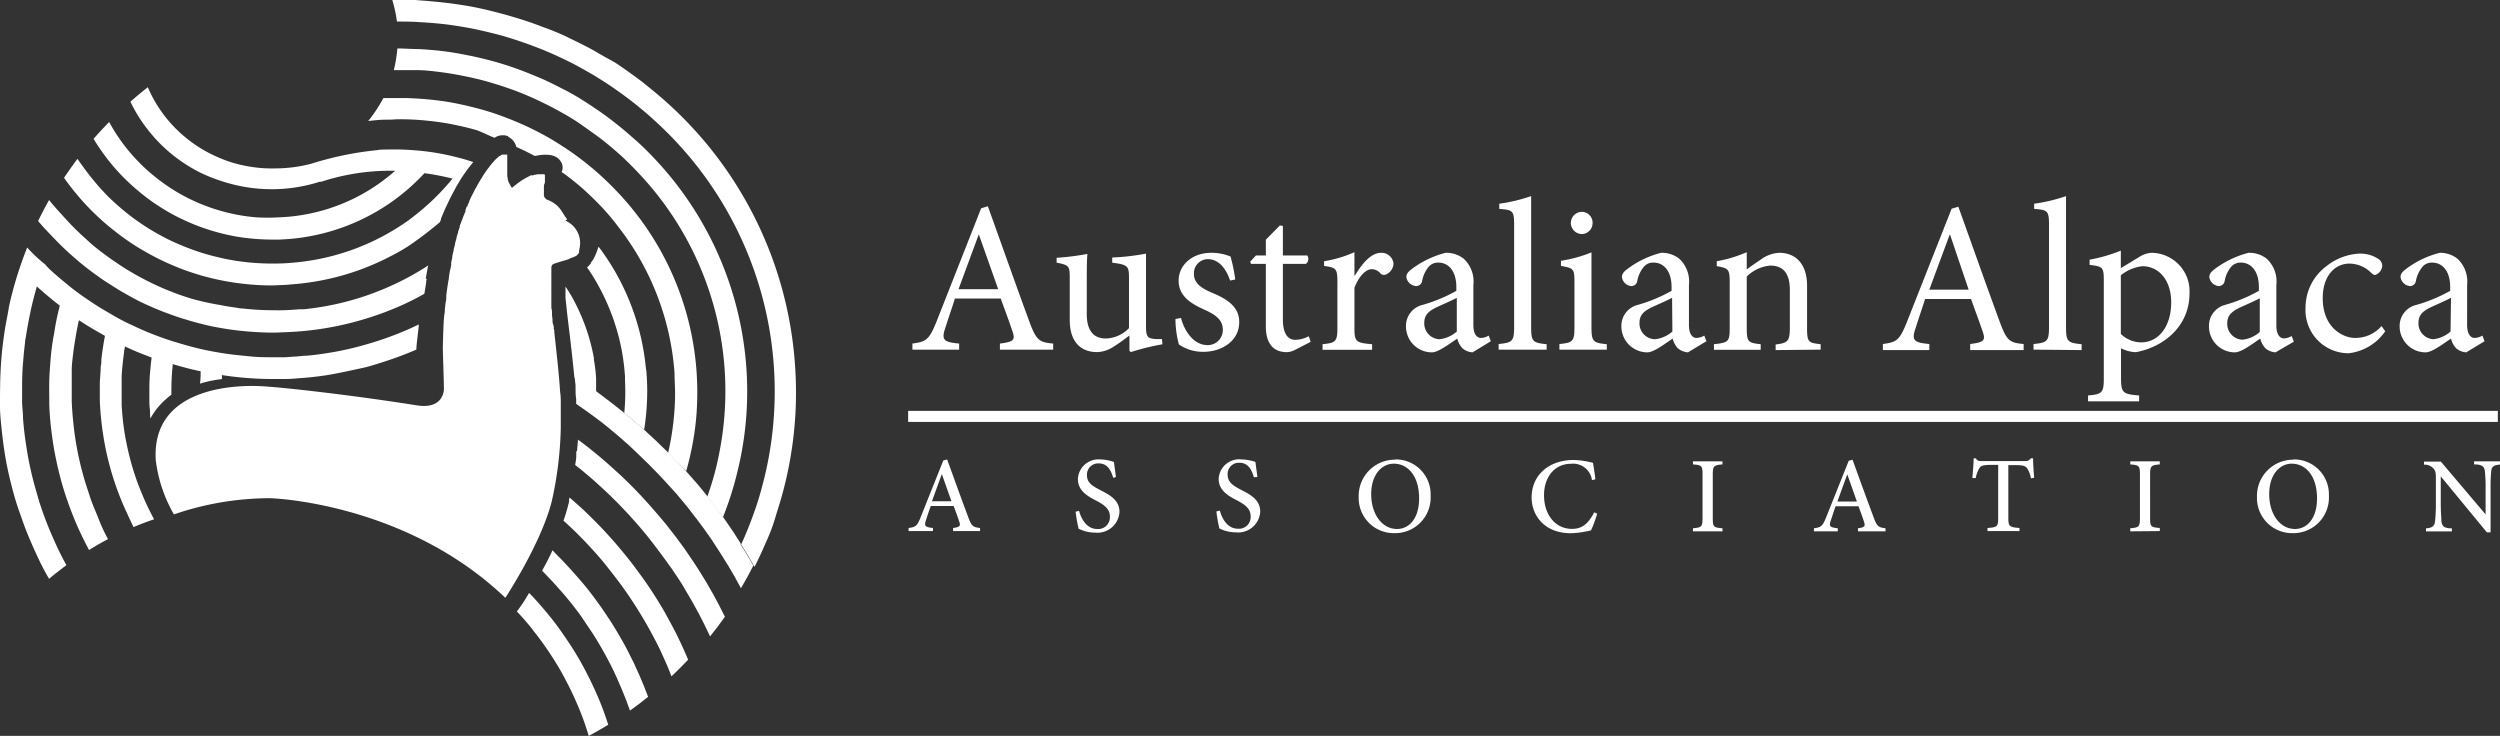
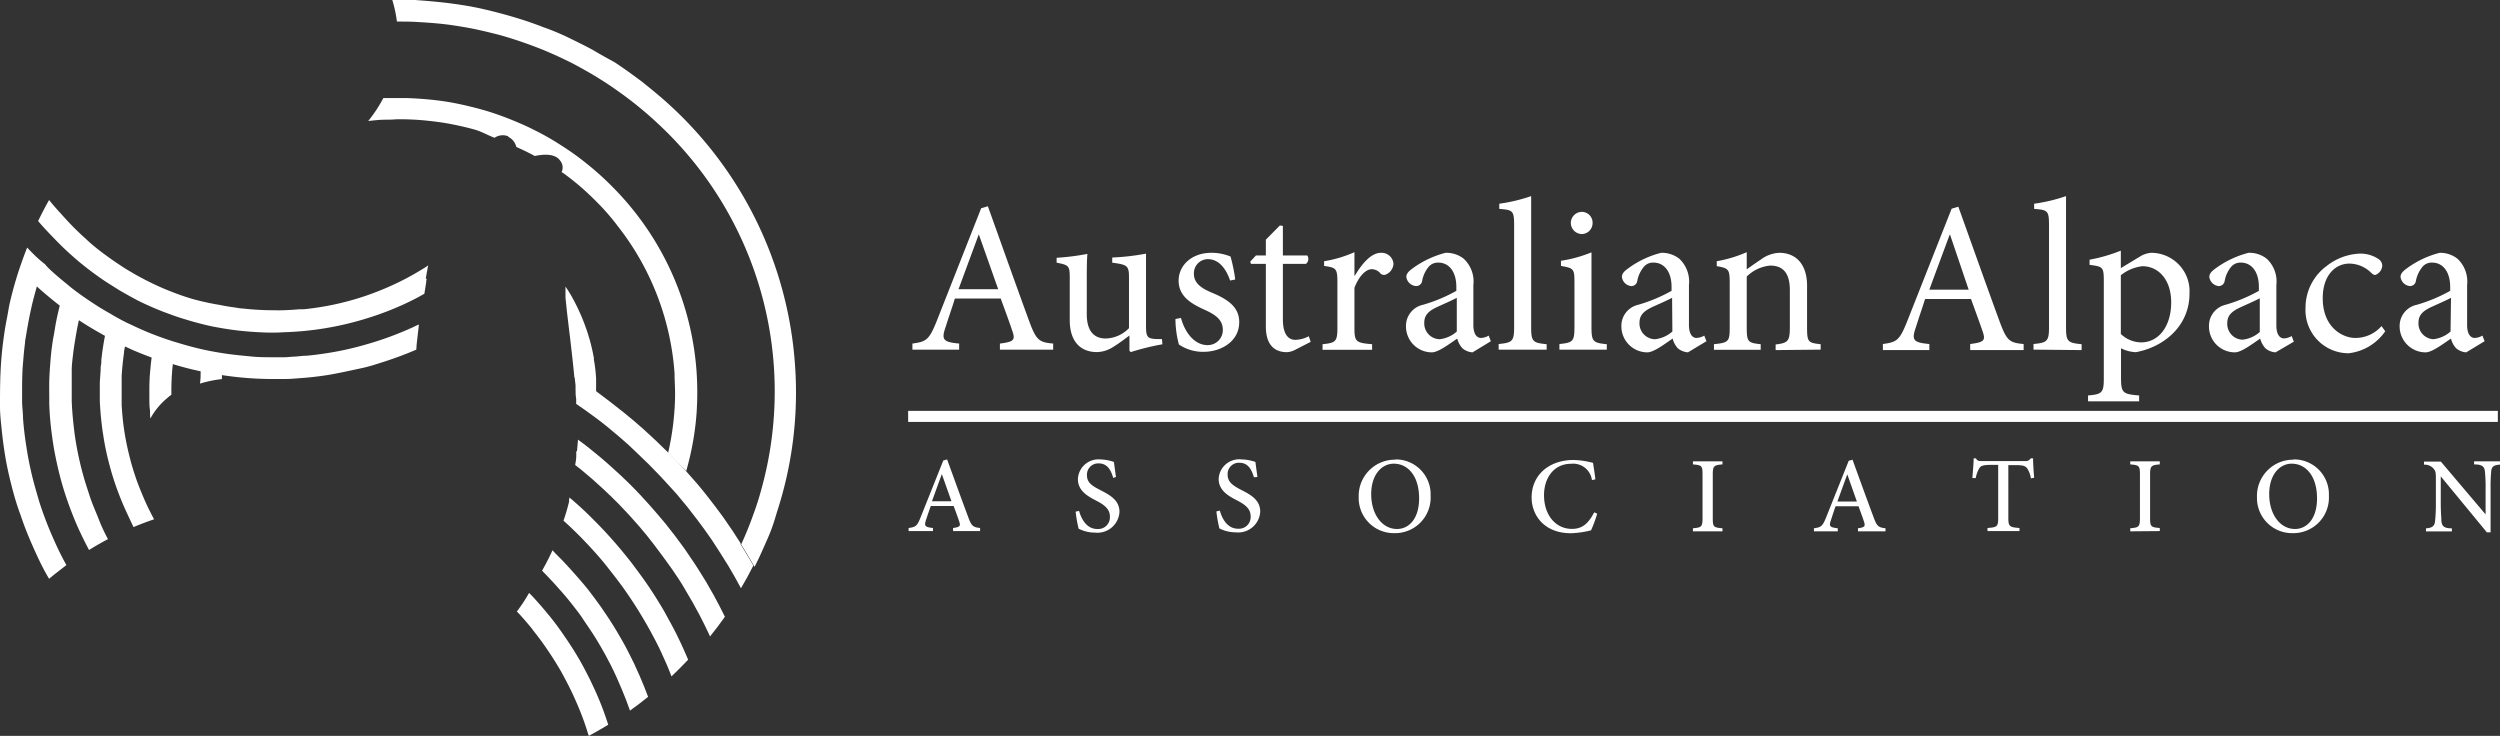
<svg xmlns="http://www.w3.org/2000/svg" viewBox="0 0 276 81.24">
  <rect x="0" y="0" width="276" height="81.24" fill="#333333" stroke="none" />
  <defs>
    <style>.cls-1,.cls-2{fill:#fff;}.cls-2{stroke:#fff;stroke-width:1.22px;}</style>
  </defs>
  <g id="Layer_2" data-name="Layer 2">
    <g id="Layer_1-2" data-name="Layer 1">
      <path class="cls-1" d="M73.05,10.81C72.34,10.2,71.6,9.6,70.85,9c-1-.75-2-1.47-3-2.13C67,6.41,66.26,6,65.46,5.52c-1-.54-1.95-1-3-1.51-.8-.37-1.62-.71-2.45-1-1-.39-2-.74-3.08-1.06-.83-.25-1.66-.48-2.5-.69S52.56.81,51.59.65,49.92.39,49.07.29C48,.17,46.92.08,45.82,0,45,0,44.15,0,43.31,0a14.38,14.38,0,0,1,.51,2.38c.82,0,1.63,0,2.44.06,1.05.06,2.11.14,3.15.27.82.11,1.63.24,2.44.39s1.87.4,2.79.63,1.61.45,2.41.71c1,.33,2,.7,3,1.1.8.34,1.59.69,2.37,1.07,1,.47,1.92,1,2.85,1.53.77.46,1.52.93,2.26,1.43,1,.69,2,1.42,2.93,2.18.71.58,1.41,1.18,2.08,1.81A40.33,40.33,0,0,1,84.06,54c-.27,1-.57,1.94-.92,2.88-.39,1.09-.83,2.18-1.32,3.23.51.81,1,1.64,1.48,2.47.52-1,1-2.11,1.47-3.18s.72-1.89,1-2.85a42.44,42.44,0,0,0,2-16.24A42.9,42.9,0,0,0,73.05,10.81" />
-       <path class="cls-1" d="M71.65,16.88c-.63-.64-1.29-1.27-2-1.86-.88-.79-1.81-1.52-2.76-2.23-.71-.51-1.42-1-2.16-1.47C63.87,10.76,63,10.24,62,9.75c-.75-.39-1.5-.76-2.27-1.1-1-.41-1.92-.8-2.9-1.14-.77-.27-1.55-.52-2.35-.74s-1.79-.46-2.7-.64-1.59-.31-2.39-.42c-1-.14-2.06-.23-3.1-.29-.81,0-1.61-.07-2.42-.07a15.88,15.88,0,0,1-.39,2.39c.82,0,1.65,0,2.46,0,1,0,2.1.14,3.13.28.8.11,1.59.26,2.38.42s1.79.4,2.67.66,1.55.48,2.31.75c1,.35,1.91.74,2.84,1.17.75.35,1.49.72,2.21,1.11.91.5,1.8,1,2.66,1.61s1.41,1,2.08,1.49c.93.71,1.81,1.46,2.67,2.26.64.61,1.27,1.25,1.87,1.9a35,35,0,0,1,8.91,29.14c-.16,1-.35,2-.59,3a33.45,33.45,0,0,1-1,3.32c.59.74,1.17,1.49,1.73,2.26.42-1.06.81-2.16,1.13-3.26s.53-2,.74-2.94a36.91,36.91,0,0,0,.72-10.28A37.45,37.45,0,0,0,71.65,16.88" />
-       <path class="cls-1" d="M71.38,41.41c0-.21,0-.42-.06-.62a26.41,26.41,0,0,0-4.79-12.95c-.14-.21-.3-.41-.46-.61a7.31,7.31,0,0,1-.53,1.33,3.2,3.2,0,0,1-.3.43l0,.08-.07.08-.23.26-.13.11.3.43a24.21,24.21,0,0,1,3.55,8.83A25.31,25.31,0,0,1,69,41.57c0,.15,0,.3,0,.45a25,25,0,0,1-.08,3.58c.75.6,1.47,1.22,2.19,1.86a26.94,26.94,0,0,0,.33-3.5,24.17,24.17,0,0,0-.05-2.55" />
      <path class="cls-1" d="M65.58,39.62a21,21,0,0,0-.88-3.38A21.89,21.89,0,0,0,63,32.53c-.18-.3-.37-.6-.57-.89l0,.62s0,.62,0,.62l.09.83.07.7.22,1.86.11.88c.17,1.48.35,3,.49,4.51.82.53,1.62,1.06,2.4,1.63,0-.49,0-1,0-1.51a17.21,17.21,0,0,0-.26-2.16" />
-       <path class="cls-1" d="M48.68,24.15l.21-.51.11-.25.14-.33.08-.17.14-.3.11-.22c.07-.17.14-.3.2-.43l.35-.68.25-.45a1.72,1.72,0,0,1,.12-.22,2.36,2.36,0,0,1,.14-.24l.1-.17.31-.52a20.48,20.48,0,0,1,1.31-1.77l-.78-.25h0c-.94-.27-1.89-.5-2.85-.68a24.77,24.77,0,0,0-2.76-.36,27.6,27.6,0,0,0-3.16-.09c-.36,0-.73,0-1.09.07a35.42,35.42,0,0,0-7.19,1.48,15.54,15.54,0,0,1-3.92.53,15,15,0,0,1-3.49-.3,13.59,13.59,0,0,1-2.9-.91,14.8,14.8,0,0,1-2.95-1.68,14.68,14.68,0,0,1-1.84-1.59,14.41,14.41,0,0,1-1.86-2.33,14.25,14.25,0,0,1-1.14-2.15c-.66.51-1.3,1.05-1.92,1.6a16.06,16.06,0,0,0,1.22,2.13,18.16,18.16,0,0,0,1.88,2.32,17,17,0,0,0,1.79,1.6A17,17,0,0,0,22,19a17.57,17.57,0,0,0,2.48,1,17.8,17.8,0,0,0,4.08.83,19,19,0,0,0,2,.05,17.26,17.26,0,0,0,4.75-.82l.17,0a24.62,24.62,0,0,1,7.28-1.21h.87a20.47,20.47,0,0,1-13,5.15A19.35,19.35,0,0,1,28.39,24a19.45,19.45,0,0,1-3.16-.5,20.4,20.4,0,0,1-5.56-2.22,21.11,21.11,0,0,1-2.6-1.8,19.32,19.32,0,0,1-1.77-1.61,19.79,19.79,0,0,1-3.25-4.4c-.59.61-1.17,1.22-1.72,1.86a24.06,24.06,0,0,0,1.4,2.06,22.74,22.74,0,0,0,2,2.29c.57.57,1.17,1.1,1.79,1.61a21.88,21.88,0,0,0,2.56,1.81,20.29,20.29,0,0,0,2.16,1.16,22.91,22.91,0,0,0,3.05,1.18,24.17,24.17,0,0,0,2.7.66,24.73,24.73,0,0,0,4.33.35h.46A22.92,22.92,0,0,0,43.64,22a23.31,23.31,0,0,0,3.22-2.88,26.52,26.52,0,0,1,3.1.6,26.69,26.69,0,0,1-2.47,2.63h0l-.07.06c-.34.31-.69.62-1.06.92l-.16.14c-.41.32-.82.65-1.24.95h0a25.77,25.77,0,0,1-5.65,3A25.72,25.72,0,0,1,32.35,29q-.75.07-1.5.09h-.1a27.69,27.69,0,0,1-3.3-.12l-.68-.08a23,23,0,0,1-2.89-.54,22.49,22.49,0,0,1-2.46-.73c-.52-.18-1-.37-1.52-.59s-.94-.41-1.39-.63c-.72-.37-1.43-.76-2.11-1.18a25.61,25.61,0,0,1-2.55-1.82c-.63-.51-1.23-1.05-1.82-1.61a27.35,27.35,0,0,1-2-2.25c-.52-.65-1-1.33-1.48-2-.51.68-1,1.38-1.48,2.09.48.69,1,1.35,1.55,2a26.41,26.41,0,0,0,2.13,2.24c.59.56,1.21,1.09,1.85,1.59a26.87,26.87,0,0,0,2.56,1.81l.76.45c.44.25.89.5,1.34.73.77.39,1.56.75,2.36,1.07l.48.19c.77.29,1.55.54,2.35.77a29.36,29.36,0,0,0,3.28.7c.92.14,1.85.24,2.8.29s1.62.06,2.44,0c.48,0,.94-.05,1.41-.09a28.15,28.15,0,0,0,7.2-1.54,29,29,0,0,0,3.77-1.67,20.29,20.29,0,0,0,1.81-1.05,41,41,0,0,0,3.41-2.6l.12-.31Z" />
      <path class="cls-1" d="M47,30.77l.13-.74.06-.27c0-.15.06-.31.09-.46l-.46.3c-.67.41-1.35.81-2.06,1.18a31.59,31.59,0,0,1-4.42,1.89,30.91,30.91,0,0,1-6.77,1.47l-.52,0c-.58.06-1.17.09-1.76.11s-.9,0-1.34,0a29.39,29.39,0,0,1-3.13-.19c-.31,0-.62-.08-.93-.12-.54-.07-1.07-.16-1.6-.27A29,29,0,0,1,21.23,33c-.69-.21-1.36-.43-2-.68l-.28-.11c-1-.38-1.9-.8-2.81-1.26-.42-.22-.84-.44-1.26-.68l-.85-.5c-.66-.41-1.3-.84-1.93-1.29l-.69-.5c-.66-.5-1.3-1-1.91-1.59a28.67,28.67,0,0,1-2.22-2.19c-.58-.64-1.33-1.44-1.86-2.12-.43.76-.83,1.53-1.21,2.32.55.67,1.32,1.46,1.92,2.08a31.82,31.82,0,0,0,2.32,2.18c.25.22.51.43.77.64s.79.62,1.19.91.82.59,1.23.86,1,.63,1.45.92c.66.39,1.34.77,2,1.12l.11.06c.92.46,1.86.87,2.83,1.25l.95.35c.44.16.88.31,1.32.44,1,.31,2,.58,3,.8.8.16,1.61.3,2.42.41,1,.13,1.92.21,2.91.26s1.77.06,2.67,0h0A33.87,33.87,0,0,0,36,36.22a33.9,33.9,0,0,0,4.55-1.09,32.9,32.9,0,0,0,4-1.52c.47-.22.93-.44,1.39-.68.31-.16.61-.33.91-.5.07-.43.14-.85.2-1.26,0,0,0-.28.08-.4" />
      <path class="cls-1" d="M18.4,44a5.64,5.64,0,0,1,.52-.42V43.3a26.48,26.48,0,0,1,.16-3.1c1,.3,2,.57,3.07.79,0,.51,0,.84-.07,1.36a13.21,13.21,0,0,1,2.42-.5c0-.2,0-.23,0-.44.91.14,1.84.25,2.77.32s1.61.1,2.42.11c.61,0,1.22,0,1.84,0s1.14-.06,1.71-.1q1.26-.09,2.49-.27c.79-.11,1.57-.27,2.35-.43l2-.43c.8-.18,1.58-.44,2.36-.69,1.2-.39,2.36-.82,3.52-1.32L46,38l.23-2,0-.18-.78.37a36.29,36.29,0,0,1-5.18,1.88,34.37,34.37,0,0,1-3.51.81c-1,.17-1.92.3-2.89.39-.45,0-.9.08-1.35.1s-.71.06-1.07.07H30.16c-.83,0-1.65,0-2.48-.09l-.92-.09c-.62-.06-1.24-.13-1.86-.22-.8-.12-1.59-.26-2.38-.43-1-.22-2-.49-3-.8l-.44-.13c-.62-.2-1.24-.41-1.86-.65-1-.37-1.93-.79-2.87-1.24L14,35.63c-.62-.31-1.23-.64-1.82-1-.38-.21-.76-.44-1.13-.66-.56-.35-1.1-.71-1.64-1.08s-.88-.62-1.31-.95c-.25-.19-.49-.39-.74-.6-.47-.38-.94-.77-1.39-1.17s-.7-.63-1-1C4.25,28.62,3.62,28,3,27.33c-.33.82-.63,1.67-.92,2.53-.23.7-.44,1.41-.64,2.14-.12.46-.24.93-.35,1.4S.9,34.44.79,35s-.15.79-.22,1.19c-.12.74-.22,1.5-.31,2.26-.1.93-.17,1.88-.21,2.84S0,43.41,0,44.51c0,.12,0,.24,0,.36,0,.9.11,1.8.2,2.69.12,1.15.28,2.29.48,3.4.16.85.35,1.69.56,2.52.28,1.12.6,2.22,1,3.3.27.79.55,1.57.87,2.34s.75,1.75,1.16,2.61S5,63.19,5.42,63.9c.62-.53,1.25-1,1.91-1.51-.39-.71-.76-1.43-1.1-2.17s-.76-1.7-1.1-2.58-.57-1.54-.82-2.33C4,54.23,3.67,53.14,3.42,52c-.19-.83-.35-1.66-.48-2.51-.18-1.1-.32-2.22-.4-3.36,0-.58-.09-1.16-.1-1.74,0-.31,0-.62,0-.93,0-1.21,0-2.4.12-3.58.05-.66.11-1.31.2-2,0-.29.08-.57.12-.85.1-.63.21-1.24.33-1.86s.21-1,.33-1.55c.16-.66.34-1.31.53-2,.44.41.9.8,1.37,1.19s.77.63,1.16.93c-.15.59-.29,1.2-.41,1.81S6,36.76,5.88,37.3c-.06.38-.12.76-.17,1.15s-.11,1-.15,1.53-.1,1.33-.12,2,0,1.56,0,2.34a2.83,2.83,0,0,0,0,.3,32.58,32.58,0,0,0,.28,3.31c.11.85.24,1.68.41,2.5.22,1.09.48,2.17.79,3.23.23.78.49,1.55.77,2.31s.67,1.74,1.06,2.58S9.45,60,9.83,60.72c.67-.42,1.37-.82,2.09-1.2-.37-.69-.72-1.42-1-2.15s-.72-1.69-1-2.56-.51-1.53-.72-2.3c-.3-1.06-.54-2.13-.74-3.22-.15-.81-.26-1.64-.35-2.48s-.16-1.69-.19-2.55v-.73c0-.71,0-1.41,0-2.11,0-.17,0-.34,0-.51,0-.72.11-1.43.19-2.14.06-.45.13-.91.21-1.36.11-.7.24-1.38.39-2.06.65.43,1.32.84,2,1.23l.88.5c-.17.86-.3,1.74-.4,2.62,0,.25,0,.5-.07.75,0,.61-.08,1.22-.1,1.85v.76c0,.36,0,.73,0,1.1s.05.93.08,1.39c.07.82.16,1.63.29,2.44a28.82,28.82,0,0,0,.66,3.2c.2.78.43,1.54.69,2.3s.63,1.72,1,2.55.67,1.45,1,2.15c.74-.31,1.5-.6,2.27-.86-.38-.71-.74-1.42-1.06-2.16s-.71-1.68-1-2.55-.48-1.52-.67-2.3a29.61,29.61,0,0,1-.62-3.17c-.11-.8-.18-1.61-.23-2.43,0-.2,0-.39,0-.6v0c0-.85,0-1.69,0-2.52v-.07c.05-.86.14-1.72.26-2.57,0-.24.07-.48.11-.71l.94.43c.66.28,1.32.54,2,.79-.05.4-.1.8-.13,1.2q-.11,1-.12,2.1c0,.37,0,.74,0,1.11V44c0,.43,0,.86.07,1.29,0,.06,0,.83.05.9A7.72,7.72,0,0,1,18.4,44" />
      <path class="cls-1" d="M81.83,60.08c-.63-1-1.29-2-2-3-.56-.77-1.13-1.52-1.72-2.27-.77-1-1.57-1.91-2.4-2.83-.63-.7-1.29-1.39-2-2.07-.86-.86-1.75-1.7-2.66-2.52-.72-.64-1.45-1.26-2.2-1.86-1-.8-2-1.57-3-2.31-.78-.56-1.59-1.1-2.4-1.63,0,.32.07.64.09.95l0,.33c0,.39,0,.79.07,1.17v0c0,.18,0,.36,0,.55.68.46,1.34.93,2,1.42,1,.72,1.87,1.46,2.78,2.23.7.59,1.37,1.21,2,1.83.85.8,1.68,1.62,2.48,2.47.62.66,1.23,1.34,1.83,2,.78.91,1.53,1.84,2.24,2.79.56.74,1.1,1.48,1.62,2.24.65,1,1.26,1.93,1.86,2.92.48.8.94,1.62,1.38,2.45.49-.82.94-1.65,1.37-2.5-.47-.84-1-1.66-1.48-2.47" />
      <path class="cls-1" d="M63.62,49.82l0,.52c0,.34-.07.65-.12,1l.62.48c.84.69,1.66,1.4,2.45,2.14.61.57,1.22,1.15,1.81,1.76.75.77,1.48,1.57,2.19,2.39.55.64,1.09,1.3,1.62,2,.68.88,1.34,1.8,2,2.72.48.72,1,1.45,1.41,2.19.56.93,1.1,1.87,1.61,2.84.41.79.81,1.59,1.18,2.4.57-.71,1.12-1.43,1.64-2.17-.4-.81-.81-1.61-1.25-2.41-.55-1-1.11-1.94-1.72-2.88-.47-.75-1-1.48-1.48-2.21-.66-.93-1.36-1.84-2.08-2.74-.56-.67-1.12-1.34-1.71-2-.74-.83-1.5-1.65-2.29-2.43-.62-.61-1.25-1.21-1.9-1.78-.82-.75-1.68-1.47-2.56-2.17-.4-.32-.82-.63-1.23-.93,0,0-.09,1-.11,1.28" />
      <path class="cls-1" d="M58.8,69.52c.5.63,1,1.28,1.45,1.94.59.85,1.15,1.73,1.67,2.63.39.7.76,1.41,1.11,2.12.43.9.83,1.81,1.19,2.74.29.75.54,1.52.78,2.29.73-.39,1.44-.8,2.15-1.23-.25-.78-.52-1.55-.82-2.3-.37-.94-.79-1.85-1.23-2.75-.36-.72-.73-1.43-1.13-2.13-.52-.9-1.08-1.77-1.67-2.62-.45-.66-.92-1.31-1.42-1.94-.64-.8-1.31-1.58-2-2.33-.18-.2-.33-.34-.47-.48a18.07,18.07,0,0,1-1.35,2.05c.48.48,1.2,1.32,1.75,2" />
      <path class="cls-1" d="M59.84,63c.31.33.85.86,1.29,1.35.69.75,1.36,1.52,2,2.33.49.62,1,1.27,1.41,1.93.6.85,1.17,1.73,1.7,2.64.41.69.79,1.4,1.16,2.12.46.9.87,1.83,1.26,2.76.32.77.62,1.54.89,2.32.69-.49,1.36-1,2-1.52-.29-.78-.6-1.56-.94-2.33-.4-.94-.84-1.86-1.32-2.77-.37-.73-.79-1.44-1.2-2.14-.54-.91-1.12-1.79-1.72-2.65-.46-.65-.94-1.3-1.43-1.93-.64-.8-1.32-1.57-2-2.32-.53-.6-1.09-1.17-1.66-1.73L61,60.75c-.12.26-.52,1.14-1.14,2.23" />
      <path class="cls-1" d="M62.83,55.36a21.19,21.19,0,0,1-.62,2.12c.43.39.86.79,1.28,1.2.58.56,1.13,1.14,1.68,1.73.7.76,1.39,1.54,2,2.34.51.64,1,1.28,1.49,1.94.63.87,1.22,1.76,1.79,2.67.44.71.86,1.43,1.27,2.16.49.91,1,1.84,1.41,2.79.36.77.7,1.56,1,2.36.63-.6,1.24-1.21,1.84-1.84-.34-.8-.69-1.59-1.07-2.37-.47-1-1-1.91-1.49-2.83q-.63-1.09-1.32-2.16c-.59-.92-1.22-1.8-1.88-2.68-.49-.67-1-1.31-1.53-1.95-.67-.81-1.37-1.6-2.09-2.37-.56-.59-1.14-1.17-1.72-1.74s-1.32-1.22-2-1.81c0,.08-.05.26-.05.26Z" />
      <path class="cls-1" d="M56.1,15.1A1.66,1.66,0,0,1,57,16.22l.85.39c.4.2.8.4,1.19.61,1-.2,2.25-.3,2.82.54A1.17,1.17,0,0,1,62,19c.16.11,0,0,.17.1.67.48,1.32,1,1.94,1.53A33.76,33.76,0,0,1,66.56,23c.58.63,1.14,1.29,1.67,2A29.69,29.69,0,0,1,74.47,41.2c0,.76.06,1.51.06,2.26,0,1-.07,2.07-.18,3.08A30.3,30.3,0,0,1,73.76,50c.67.67,1.33,1.34,2,2a32.23,32.23,0,0,0,.77-3.37c.17-1,.3-2,.37-3a33.74,33.74,0,0,0,0-4.61,32.08,32.08,0,0,0-7.45-18.39c-.56-.67-1.16-1.32-1.77-1.94a32.38,32.38,0,0,0-2.52-2.31c-.65-.53-1.31-1.05-2-1.53s-1.69-1.13-2.57-1.64c-.7-.4-1.42-.77-2.16-1.13-.91-.43-1.84-.82-2.79-1.18-.75-.28-1.51-.54-2.29-.76s-1.77-.47-2.68-.66-1.6-.3-2.42-.4c-1.07-.13-2.16-.21-3.25-.25-.89,0-1.79,0-2.68,0a15.38,15.38,0,0,1-1.67,2.53c.45-.05.9-.1,1.35-.13s1.17,0,1.74-.06a28.74,28.74,0,0,1,3.49.16c.85.09,1.69.2,2.52.36s1.83.38,2.73.64c.61.17,1.51.66,2.12.88a1.62,1.62,0,0,1,1.52-.16" />
-       <path class="cls-1" d="M62.62,24.2c-.62-.69-.7-1.59-2.28-2.18a.49.49,0,0,1-.13-.12l0,0a1.13,1.13,0,0,1-.1-.13s0,0,0,0a.59.59,0,0,1-.06-.14v0a.88.88,0,0,1,0-.17v0a1.09,1.09,0,0,1,0-.18v0c0-.05,0-.11,0-.17v0l0-.2s0,0,0,0a.81.81,0,0,1,0-.19.06.06,0,0,1,0,0c0-.05,0-.1,0-.16s0,0,0-.06,0-.1.05-.16l.06-.21a.43.43,0,0,1,0-.05,1.24,1.24,0,0,0,0-.16l0,0a1,1,0,0,1,0-.18v0s0-.08,0-.12a.09.09,0,0,0,0-.05v-.13l0-.11a.31.31,0,0,0-.07-.09l0,0-.07,0h-.06l-.09,0H60a.2.2,0,0,0-.11,0h-.07l-.15,0-.09,0-.16,0-.1,0-.17.05-.12,0-.17.07-.07,0-.07,0-.12,0-.16.08-.13.07-.17.09-.13.07-.17.1-.13.08-.18.11-.12.09-.18.13-.12.08-.19.16-.1.07-.28.24a.71.71,0,0,1-.15-.15l0-.05-.1-.16a0,0,0,0,0,0,0L56.1,20a.09.09,0,0,0,0-.05,1.29,1.29,0,0,1-.05-.21s0,0,0,0,0-.18-.05-.27v0l0-.26v0c0-.2,0-.4,0-.59h0v-.89a.33.33,0,0,0,0-.14v-.26s0-.08,0-.12v0l0-.09v0l0-.05-.12,0h-.13l-.07,0-.08,0-.08,0-.09,0-.08.05-.09.05-.08.06-.05,0-.06.05-.08.08a.94.94,0,0,0-.12.09l-.09.09a1.14,1.14,0,0,0-.11.11.52.52,0,0,0-.1.11l-.11.12-.11.12a.64.64,0,0,0-.1.13l-.13.15-.1.12c0,.06-.09.12-.13.19l-.09.11-.15.22a.61.61,0,0,0-.07.1l-.17.25h0a3.21,3.21,0,0,0-.19.31c0,.05-.07.11-.11.17l-.12.2-.12.2-.11.19-.12.21c0,.07-.07.14-.11.2l-.12.22-.1.21c-.08.14-.15.29-.23.44s-.06.12-.09.19a1.59,1.59,0,0,0-.12.27.39.39,0,0,0-.06.11l0,.07c-.06.12-.12.25-.17.37s0,.11-.08.16-.11.26-.17.4a.88.88,0,0,0,0,.15c-.07.14-.12.28-.18.42l-.06.14c-.06.15-.11.3-.17.46a.61.61,0,0,0-.05.12l-.18.48,0,.11-.18.52,0,.09c-.06.17-.12.35-.17.54l0,.08-.16.55s0,0,0,.05a.09.09,0,0,1,0,.05c-.05.2-.11.41-.16.62a.26.26,0,0,0,0,.11c-.06.2-.1.39-.15.6a.83.83,0,0,1,0,.15l-.12.57c0,.06,0,.12,0,.18,0,.24-.09.49-.14.74s-.07.44-.11.68h0c0,.22-.07.43-.1.66h0c-.07.43-.13.89-.19,1.36a.25.25,0,0,1,0,.09c0,.22,0,.44-.07.66a0,0,0,0,0,0,0h0l-.09.77v.1c0,.26-.06.51-.09.76,0,0,0,.07,0,.1-.08.78-.13,3.17-.13,3.18,0,.78.1,3.3.12,4.65,0,.38-.22,2.27-3,1.82-6.93-1.1-14.77-2-17.28-2.12s-12.06,0-11.53,8.21a15.85,15.85,0,0,0,2,5.95A32.77,32.77,0,0,1,29.79,55c2.54.09,15.9,1.35,26,11,0,0,3.95-6,5.12-10.64a40.31,40.31,0,0,0,1-8.12h0c0-.25,0-.49,0-.74v-.86c0-.37,0-.75,0-1.14v0c0-.39,0-.79-.07-1.2h0c-.14-2.17-.41-4.47-.64-6.58,0-.13,0-.27-.05-.4s0-.13,0-.2S61,35.68,61,35.5s0-.1,0-.15c0-.2-.05-.4-.06-.59,0,0,0-.06,0-.1,0-.22,0-.44-.07-.66l0-.37a.92.92,0,0,1,0-.16c0-.11,0-.21,0-.31a1.36,1.36,0,0,1,0-.2c0-.1,0-.18,0-.28s0-.14,0-.21a2.09,2.09,0,0,1,0-.25,1.55,1.55,0,0,1,0-.22,1.55,1.55,0,0,1,0-.22,1.62,1.62,0,0,1,0-.22,1.33,1.33,0,0,1,0-.2c0-.08,0-.16,0-.23a.86.86,0,0,1,0-.16c0-.12,0-.23,0-.35s0-.07,0-.11,0-.14,0-.21a.5.5,0,0,1,0-.12,1.1,1.1,0,0,1,0-.18.36.36,0,0,1,0-.1.89.89,0,0,0,0-.15.54.54,0,0,0,0-.1.56.56,0,0,0,0-.12l0-.08a.53.53,0,0,1,.06-.1l0-.06.07-.08,0,0,.12-.07.16-.06c.48-.17,1-.3,1.48-.46l0,0L63,28.5l0,0,.15-.06.06,0,.13-.08.07,0,.1-.08.07,0,.09-.08.06-.06a.34.34,0,0,0,.08-.09l.06-.06.06-.1a.16.16,0,0,0,0-.07.61.61,0,0,0,0-.12l0-.06a.79.79,0,0,0,.05-.22v0h0a2.69,2.69,0,0,0-1.56-3.06" />
      <line class="cls-2" x1="100.26" y1="45.97" x2="275.76" y2="45.97" />
      <path class="cls-1" d="M276,50.93h-2.86v.34c.85,0,1.13.22,1.19.74a17.07,17.07,0,0,1,.08,2v2.78h0l-4.94-5.83h-1.86v.34a1.29,1.29,0,0,1,1.06.44c.22.29.25.37.25,1.21v2.6a17.75,17.75,0,0,1-.09,2c-.06.57-.36.73-1,.78v.34h2.86v-.34c-.83,0-1.1-.22-1.16-.8,0-.35-.07-.92-.07-2V52.59h0l5.09,6.18h.41V54a19,19,0,0,1,.07-2c.06-.52.34-.67,1-.71ZM253,51.19c1.55,0,2.8,1.34,2.8,3.83,0,2.27-1.14,3.38-2.43,3.38-1.68,0-2.85-1.66-2.85-3.84s1.17-3.37,2.48-3.37m.25-.44a4,4,0,0,0-4.08,4.11,3.88,3.88,0,0,0,3.94,4,3.93,3.93,0,0,0,4-4.14,3.85,3.85,0,0,0-3.9-4m-14.77,7.91v-.34c-1-.08-1.07-.15-1.07-1.16V52.44c0-1,.11-1.09,1.07-1.17v-.34h-3.26v.34c1,.08,1.07.16,1.07,1.17v4.72c0,1-.11,1.08-1.07,1.16v.34Zm-13.87-5.89c-.06-.7-.12-1.61-.12-2.14h-.26a.63.63,0,0,1-.62.3h-4.77c-.33,0-.49,0-.66-.3h-.25c0,.64-.09,1.44-.14,2.18h.37a3.29,3.29,0,0,1,.4-1.09c.15-.26.39-.37,1.39-.37h.69v5.82c0,1-.1,1.07-1.18,1.15v.34h3.53v-.34c-1.13-.08-1.23-.19-1.23-1.15V51.35h.8c.87,0,1.08.1,1.28.36a2.69,2.69,0,0,1,.41,1.1ZM205,55.37h-2.15c.36-1,.72-2,1.09-3h0Zm3.16,3.29v-.34c-.78-.09-.95-.21-1.32-1.23-.77-2.06-1.58-4.29-2.32-6.34l-.42.12-2.48,6.21c-.42,1.05-.58,1.13-1.36,1.24v.34h2.63v-.34c-.9-.1-1-.22-.74-.94.16-.49.32-1,.5-1.49h2.53c.25.69.48,1.29.62,1.75s.06.58-.68.68v.34Zm-18,0v-.34c-1-.08-1.07-.15-1.07-1.16V52.44c0-1,.11-1.09,1.07-1.17v-.34H186.9v.34c1,.08,1.06.16,1.06,1.17v4.72c0,1-.1,1.08-1.06,1.16v.34ZM176,56.56c-.61,1.17-1.26,1.83-2.45,1.83-1.8,0-3.09-1.51-3.09-3.73,0-1.79,1-3.46,3-3.46A2.09,2.09,0,0,1,175.75,53l.38-.08c-.07-.65-.16-1.15-.26-1.82a9.35,9.35,0,0,0-2.12-.32c-2.73,0-4.66,1.65-4.66,4.15,0,1.88,1.32,3.94,4.35,3.94a10.65,10.65,0,0,0,2.21-.32,13.77,13.77,0,0,0,.68-1.84Zm-22.13-5.37c1.55,0,2.8,1.34,2.8,3.83,0,2.27-1.14,3.38-2.44,3.38-1.67,0-2.85-1.66-2.85-3.84s1.18-3.37,2.49-3.37m.24-.44A4,4,0,0,0,150,54.86a3.88,3.88,0,0,0,3.94,4,3.93,3.93,0,0,0,4-4.14,3.85,3.85,0,0,0-3.9-4m-15.22,1.94c-.1-.75-.17-1.23-.22-1.66a5,5,0,0,0-1.54-.28,2.27,2.27,0,0,0-2.52,2.15c0,1.31,1.15,1.92,2,2.36s1.53.9,1.53,1.75a1.29,1.29,0,0,1-1.4,1.39c-1.23,0-1.79-1.23-2-2l-.38.09a14.88,14.88,0,0,0,.33,1.88,4.73,4.73,0,0,0,.62.25,4.07,4.07,0,0,0,1.18.18,2.44,2.44,0,0,0,2.71-2.28c0-1.31-1.08-1.88-2.07-2.39s-1.53-.89-1.53-1.72a1.24,1.24,0,0,1,1.31-1.29c1,0,1.37.85,1.59,1.6Zm-15.62,0c-.1-.75-.17-1.23-.22-1.66a5,5,0,0,0-1.54-.28A2.27,2.27,0,0,0,119,52.9c0,1.31,1.15,1.92,2,2.36s1.53.9,1.53,1.75a1.29,1.29,0,0,1-1.4,1.39c-1.23,0-1.79-1.23-2-2l-.38.09a14.88,14.88,0,0,0,.33,1.88,4.73,4.73,0,0,0,.62.25,4.07,4.07,0,0,0,1.18.18,2.44,2.44,0,0,0,2.71-2.28c0-1.31-1.08-1.88-2.07-2.39S120,53.28,120,52.45a1.24,1.24,0,0,1,1.31-1.29c1,0,1.37.85,1.59,1.6Zm-18.16,2.68h-2.15c.36-1,.72-2,1.09-3h0Zm3.16,3.29v-.34c-.78-.09-.95-.21-1.32-1.23-.77-2.06-1.57-4.29-2.32-6.34l-.42.12-2.48,6.21c-.41,1.05-.57,1.13-1.35,1.24v.34H103v-.34c-.9-.1-1-.22-.75-.94.16-.49.33-1,.51-1.49h2.52c.26.69.48,1.29.63,1.75s.06.58-.69.68v.34Z" />
      <path class="cls-1" d="M270.54,36.6a3.43,3.43,0,0,1-1.91.85A1.74,1.74,0,0,1,267,35.62c0-.86.52-1.31,1.45-1.74.5-.23,1.64-.73,2.14-1Zm3.76,1.07-.24-.62a1.84,1.84,0,0,1-.86.26c-.4,0-.83-.36-.83-1.43V31.46a3.45,3.45,0,0,0-1.07-2.9,3.1,3.1,0,0,0-1.95-.65,10.43,10.43,0,0,0-3.57,1.67c-.45.33-.76.59-.76,1a1.16,1.16,0,0,0,1,1,.65.65,0,0,0,.69-.54,3.48,3.48,0,0,1,.72-1.57,1.33,1.33,0,0,1,1.07-.48c1.19,0,2,1,2,2.69v.43a17.34,17.34,0,0,1-3.69,1.54A2.38,2.38,0,0,0,264.92,36a2.87,2.87,0,0,0,2.86,2.9c.71,0,1.85-.88,2.81-1.52a2.38,2.38,0,0,0,.57,1.07,1.91,1.91,0,0,0,1.11.45ZM262.92,36a3.84,3.84,0,0,1-2.9,1.31c-1.33,0-3.59-1.09-3.59-4.4,0-2.5,1.38-3.81,2.95-3.81a3.46,3.46,0,0,1,2.38,1c.21.19.33.26.45.26a1.16,1.16,0,0,0,.79-1,.9.9,0,0,0-.38-.74,3.58,3.58,0,0,0-2.12-.62,6.27,6.27,0,0,0-3.59,1.33,5.72,5.72,0,0,0-2.38,4.67,4.76,4.76,0,0,0,4.75,5,5.67,5.67,0,0,0,4.05-2.43Zm-13.44.65a3.4,3.4,0,0,1-1.9.85,1.74,1.74,0,0,1-1.69-1.83c0-.86.52-1.31,1.45-1.74.5-.23,1.64-.73,2.14-1Zm3.76,1.07-.24-.62a1.84,1.84,0,0,1-.85.26c-.41,0-.84-.36-.84-1.43V31.46a3.42,3.42,0,0,0-1.07-2.9,3.08,3.08,0,0,0-2-.65,10.61,10.61,0,0,0-3.57,1.67c-.45.33-.76.59-.76,1a1.16,1.16,0,0,0,1,1,.66.66,0,0,0,.69-.54,3.38,3.38,0,0,1,.71-1.57,1.34,1.34,0,0,1,1.07-.48c1.19,0,2,1,2,2.69v.43a17.12,17.12,0,0,1-3.69,1.54A2.38,2.38,0,0,0,243.87,36a2.86,2.86,0,0,0,2.85,2.9c.72,0,1.86-.88,2.81-1.52a2.48,2.48,0,0,0,.57,1.07,1.92,1.92,0,0,0,1.12.45Zm-19.1-7.33a4.6,4.6,0,0,1,2.38-1c1.73,0,3.18,1.43,3.18,4s-1.33,4.41-3.33,4.41a3.3,3.3,0,0,1-2.23-.93Zm0-.79V27.67a17.76,17.76,0,0,1-3.45,1v.57c1.47.19,1.57.24,1.57,1.78V41.81c0,1.57-.22,1.71-1.74,1.85v.65h5.64v-.65c-1.86-.16-2-.28-2-2.09V38.45a3.93,3.93,0,0,0,1.64.43c3.09-.57,5.92-2.88,5.92-6.47a4.24,4.24,0,0,0-4.21-4.5,2.69,2.69,0,0,0-1.17.36Zm-4.33,9.05V38c-1.53-.15-1.72-.29-1.72-1.86V21.65a18.42,18.42,0,0,1-3.52.84v.57c1.5.12,1.64.19,1.64,1.81V36.12c0,1.57-.21,1.71-1.71,1.86v.62Zm-12.47-6.67H213c.71-1.95,1.48-4,2.24-6.06h.05Zm6.07,6.67v-.67c-1.55-.14-1.86-.36-2.62-2.4-1.52-4.14-3.12-8.67-4.59-12.76l-.74.22-4.93,12.49c-.83,2.09-1.16,2.24-2.66,2.45v.67H213v-.67c-1.78-.17-2-.41-1.47-1.9.31-1,.66-2,1-3.07h5.07c.52,1.45,1,2.73,1.31,3.66s.09,1.12-1.4,1.31v.67ZM201,38.6V38c-1.39-.15-1.5-.24-1.5-1.86V31.53c0-2.31-1.19-3.62-3.07-3.62a3.67,3.67,0,0,0-2,.72c-.59.4-1.12.76-1.59,1.11v-1.9a14.5,14.5,0,0,1-3.31,1v.54c1.29.24,1.43.31,1.43,1.84v4.92c0,1.57-.12,1.69-1.74,1.86v.62h5.16V38c-1.4-.15-1.54-.24-1.54-1.86V30.53a4.23,4.23,0,0,1,2.59-1.21c1.6,0,2.17,1.07,2.17,2.71v4c0,1.64-.17,1.83-1.57,2v.62Zm-16.37-2a3.46,3.46,0,0,1-1.91.85A1.74,1.74,0,0,1,181,35.62c0-.86.53-1.31,1.45-1.74.5-.23,1.65-.73,2.15-1Zm3.76,1.07-.24-.62a1.84,1.84,0,0,1-.86.26c-.4,0-.83-.36-.83-1.43V31.46a3.45,3.45,0,0,0-1.07-2.9,3.12,3.12,0,0,0-2-.65,10.43,10.43,0,0,0-3.57,1.67c-.46.33-.76.59-.76,1a1.15,1.15,0,0,0,1,1,.65.65,0,0,0,.69-.54,3.38,3.38,0,0,1,.72-1.57,1.31,1.31,0,0,1,1.07-.48c1.19,0,2,1,2,2.69v.43a17.34,17.34,0,0,1-3.69,1.54A2.38,2.38,0,0,0,179,36a2.87,2.87,0,0,0,2.86,2.9c.71,0,1.85-.88,2.8-1.52a2.48,2.48,0,0,0,.57,1.07,2,2,0,0,0,1.12.45Zm-11,.93V38c-1.52-.15-1.69-.29-1.69-1.91V27.86a14.78,14.78,0,0,1-3.37.93v.57c1.42.24,1.49.34,1.49,1.81v4.9c0,1.62-.16,1.76-1.66,1.91v.62Zm-2.78-12.76a1.21,1.21,0,0,0,1.21-1.21,1.19,1.19,0,0,0-1.19-1.24,1.23,1.23,0,0,0-1.21,1.24,1.24,1.24,0,0,0,1.19,1.21M170.75,38.6V38c-1.52-.15-1.71-.29-1.71-1.86V21.65a18.42,18.42,0,0,1-3.52.84v.57c1.5.12,1.64.19,1.64,1.81V36.12c0,1.57-.21,1.71-1.71,1.86v.62Zm-9.92-2a3.4,3.4,0,0,1-1.9.85,1.74,1.74,0,0,1-1.69-1.83c0-.86.52-1.31,1.45-1.74.5-.23,1.64-.73,2.14-1Zm3.76,1.07-.24-.62a1.8,1.8,0,0,1-.85.26c-.41,0-.84-.36-.84-1.43V31.46a3.42,3.42,0,0,0-1.07-2.9,3.08,3.08,0,0,0-2-.65,10.61,10.61,0,0,0-3.57,1.67c-.45.33-.76.59-.76,1a1.16,1.16,0,0,0,1.05,1,.66.66,0,0,0,.69-.54,3.38,3.38,0,0,1,.71-1.57,1.34,1.34,0,0,1,1.07-.48c1.19,0,2,1,2,2.69v.43a17.12,17.12,0,0,1-3.69,1.54A2.38,2.38,0,0,0,155.22,36a2.86,2.86,0,0,0,2.85,2.9c.71,0,1.86-.88,2.81-1.52a2.48,2.48,0,0,0,.57,1.07,1.92,1.92,0,0,0,1.12.45Zm-15.06-7.24V27.84a13.45,13.45,0,0,1-3.35,1v.52c1.35.19,1.47.28,1.47,1.86v4.92c0,1.57-.17,1.71-1.64,1.86v.62h5.47V38c-1.83-.15-1.95-.29-1.95-1.86V31.77c.52-1.34,1.29-2.05,1.9-2.05a1.27,1.27,0,0,1,1,.5.57.57,0,0,0,.65.05,1.35,1.35,0,0,0,.76-1.17,1.32,1.32,0,0,0-1.38-1.19c-1.15,0-2.17,1.33-2.88,2.52Zm-4.83,7.31-.21-.62a3.39,3.39,0,0,1-1.48.4c-.59,0-1.38-.35-1.38-2.28V29.13h2.55a.69.69,0,0,0,.14-.93h-2.69V24.94l-.33-.05-1.55,1.57V28.2h-1.09l-.64.69.09.24h1.64v6.92c0,1.88.83,2.83,2.33,2.83a2.29,2.29,0,0,0,1-.31Zm-8.33-6.88a17.58,17.58,0,0,0-.52-2.54,5.52,5.52,0,0,0-2.12-.41c-2.19,0-3.61,1.41-3.61,3.07,0,1.83,1.54,2.62,3,3.28,1.19.55,1.88,1.12,1.88,2.17a1.66,1.66,0,0,1-1.69,1.67c-1.43,0-2.5-1.38-2.93-3l-.61.12a11,11,0,0,0,.38,2.81,4.72,4.72,0,0,0,2.73.81c1.9,0,3.93-1.12,3.93-3.28,0-1.64-1.22-2.5-3-3.24-1.07-.45-2-1-2-2.07a1.55,1.55,0,0,1,1.54-1.64c1.17,0,2,1,2.45,2.36Zm-8.09,6.57-.66,0c-.91-.05-1.1-.21-1.1-1.4V28a25.39,25.39,0,0,1-3.73.43V29c1.71.23,1.85.33,1.85,1.69v5.54a3.71,3.71,0,0,1-2.57,1.14c-1.07,0-2.09-.57-2.09-2.69V31.5c0-1.61,0-2.73.07-3.47a26.78,26.78,0,0,1-3.4.43V29c1.35.26,1.45.35,1.45,1.66v4.67c0,2.56,1.36,3.54,3,3.54a3.43,3.43,0,0,0,1.83-.59c.67-.41,1.22-.84,1.76-1.24v1.69l.15.14a26.83,26.83,0,0,1,3.49-.86Zm-18.08-5.5h-4.38c.72-1.95,1.48-4,2.24-6.06h0Zm6.07,6.67v-.67c-1.55-.14-1.86-.36-2.62-2.4-1.52-4.14-3.12-8.67-4.59-12.76l-.74.22L103.4,35.48c-.84,2.09-1.17,2.24-2.67,2.45v.67h5.16v-.67c-1.78-.17-2-.41-1.47-1.9.31-1,.67-2,1-3.07h5.06c.53,1.45,1,2.73,1.31,3.66s.1,1.12-1.4,1.31v.67Z" />
    </g>
  </g>
</svg>